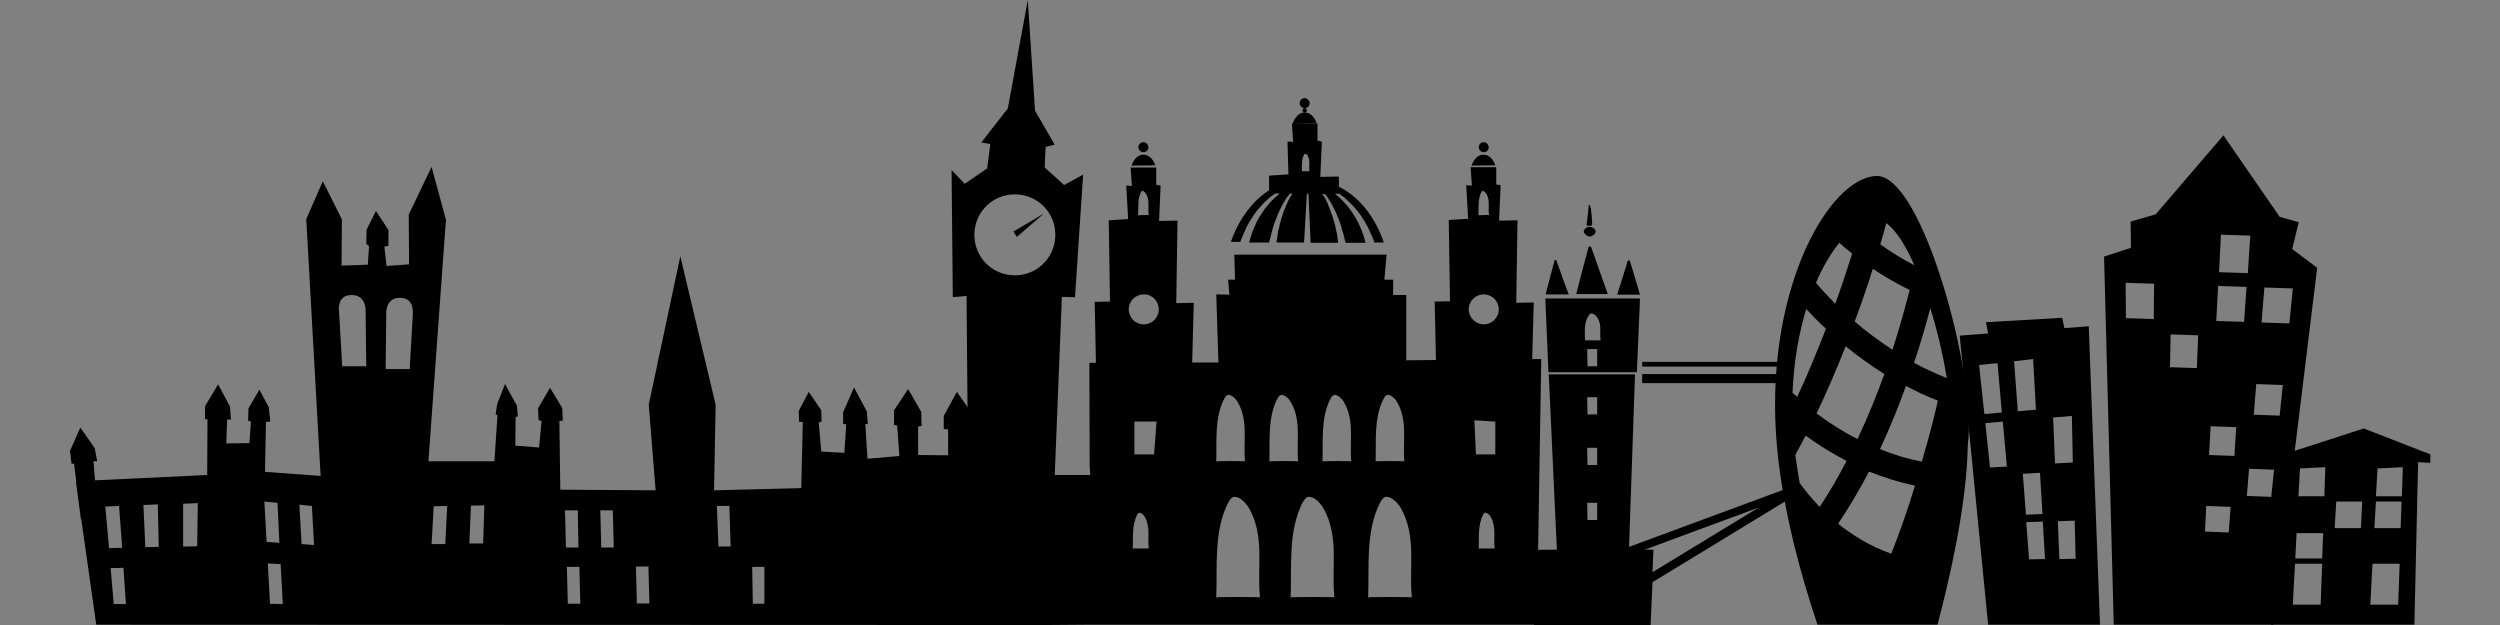
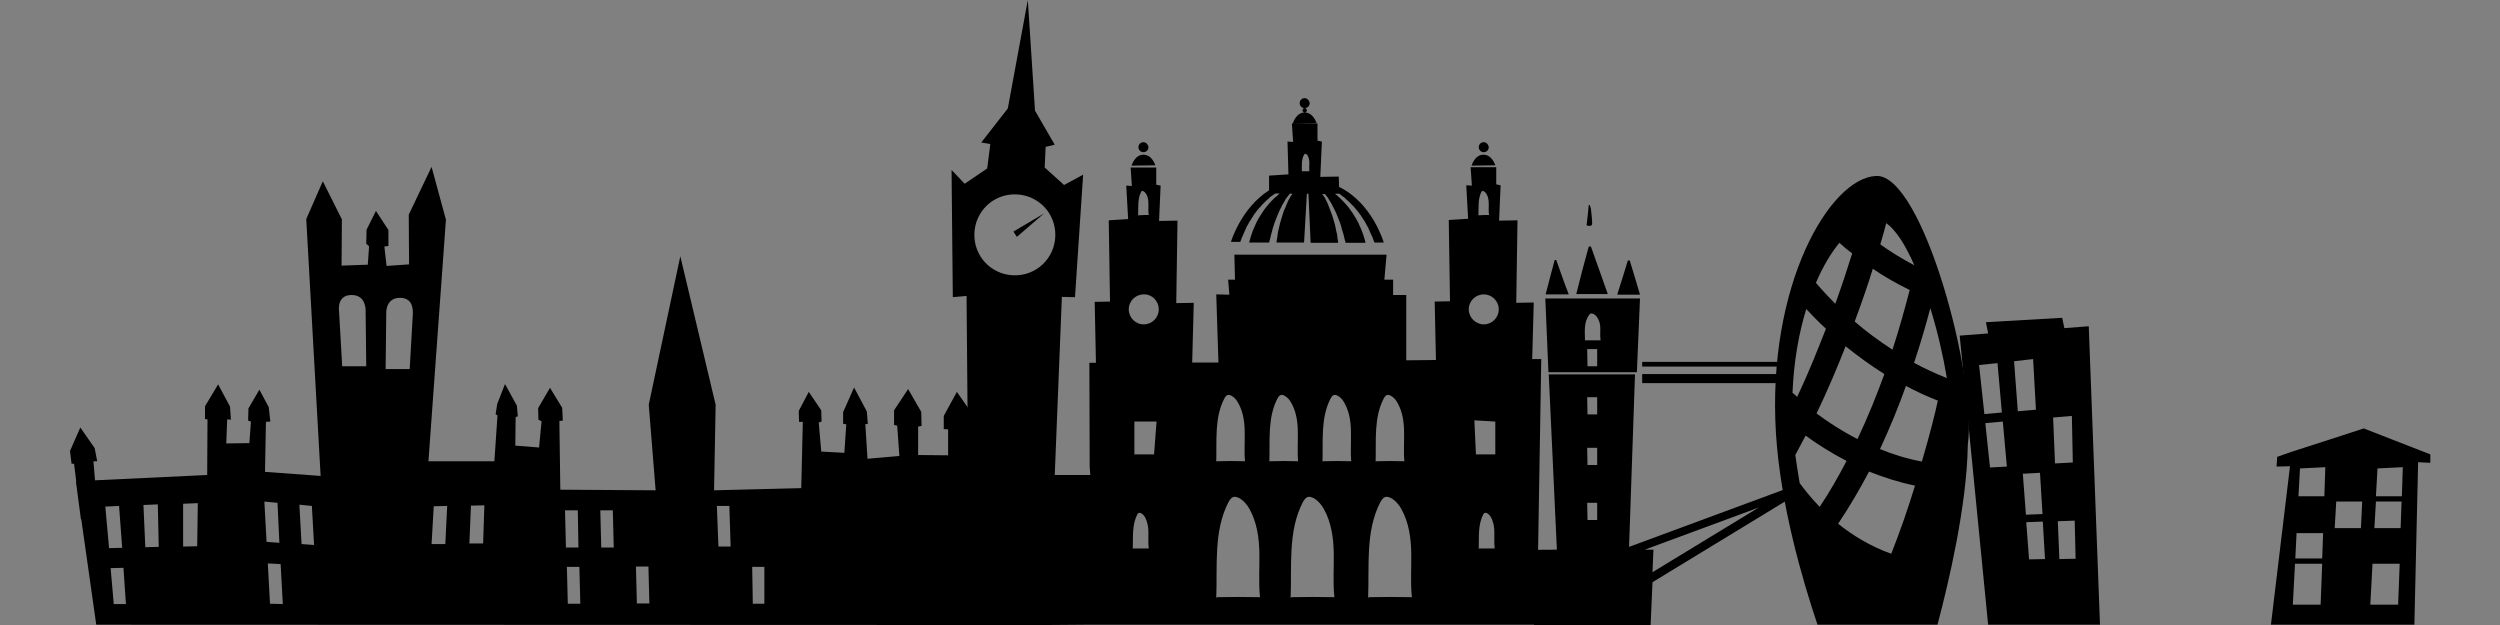
<svg xmlns="http://www.w3.org/2000/svg" id="et8gqjjkpax1" viewBox="0 0 800 200">
  <rect x="0" y="0" width="800" height="200" fill="#808080" stroke="none" />
  <style>#et8gqjjkpax26_to {animation: et8gqjjkpax26_to__to 5000ms linear infinite normal forwards}@keyframes et8gqjjkpax26_to__to { 0% {transform: translate(-80.7px,162px)} 100% {transform: translate(879.3px,162px)} }#et8gqjjkpax30_to {animation: et8gqjjkpax30_to__to 5000ms linear infinite normal forwards}@keyframes et8gqjjkpax30_to__to { 0% {transform: translate(-80.7px,155.6px)} 100% {transform: translate(879.3px,155.6px)} }#et8gqjjkpax32_to {animation: et8gqjjkpax32_to__to 5000ms linear infinite normal forwards}@keyframes et8gqjjkpax32_to__to { 0% {transform: translate(-111.9px,184px)} 100% {transform: translate(848.1px,184px)} }#et8gqjjkpax33_to {animation: et8gqjjkpax33_to__to 5000ms linear infinite normal forwards}@keyframes et8gqjjkpax33_to__to { 0% {transform: translate(-111.9px,184px)} 100% {transform: translate(848.1px,184px)} }#et8gqjjkpax34_to {animation: et8gqjjkpax34_to__to 5000ms linear infinite normal forwards}@keyframes et8gqjjkpax34_to__to { 0% {transform: translate(-111.9px,184px)} 100% {transform: translate(848.1px,184px)} }#et8gqjjkpax36_to {animation: et8gqjjkpax36_to__to 5000ms linear infinite normal forwards}@keyframes et8gqjjkpax36_to__to { 0% {transform: translate(-33.7px,184px)} 100% {transform: translate(926.3px,184px)} }#et8gqjjkpax37_to {animation: et8gqjjkpax37_to__to 5000ms linear infinite normal forwards}@keyframes et8gqjjkpax37_to__to { 0% {transform: translate(-33.7px,184px)} 100% {transform: translate(926.3px,184px)} }#et8gqjjkpax38_to {animation: et8gqjjkpax38_to__to 5000ms linear infinite normal forwards}@keyframes et8gqjjkpax38_to__to { 0% {transform: translate(-33.7px,184px)} 100% {transform: translate(926.3px,184px)} }#et8gqjjkpax40_to {animation: et8gqjjkpax40_to__to 5000ms linear infinite normal forwards}@keyframes et8gqjjkpax40_to__to { 0% {transform: translate(-69.4px,151.8px)} 100% {transform: translate(890.6px,151.8px)} }#et8gqjjkpax42_to {animation: et8gqjjkpax42_to__to 5000ms linear infinite normal forwards}@keyframes et8gqjjkpax42_to__to { 0% {transform: translate(-94.76px,152.566px)} 100% {transform: translate(865.24px,152.566px)} }#et8gqjjkpax45_to {animation: et8gqjjkpax45_to__to 5000ms linear infinite normal forwards}@keyframes et8gqjjkpax45_to__to { 0% {transform: translate(-118.438px,150.784px)} 100% {transform: translate(841.562px,150.784px)} }#et8gqjjkpax46_to {animation: et8gqjjkpax46_to__to 5000ms linear infinite normal forwards}@keyframes et8gqjjkpax46_to__to { 0% {transform: translate(-105.37px,152.5px)} 100% {transform: translate(854.63px,152.5px)} }#et8gqjjkpax47_to {animation: et8gqjjkpax47_to__to 5000ms linear infinite normal forwards}@keyframes et8gqjjkpax47_to__to { 0% {transform: translate(-67px,152.35px)} 100% {transform: translate(893px,152.35px)} }#et8gqjjkpax48_to {animation: et8gqjjkpax48_to__to 5000ms linear infinite normal forwards}@keyframes et8gqjjkpax48_to__to { 0% {transform: translate(-86.054px,152.404px)} 100% {transform: translate(873.946px,152.404px)} }#et8gqjjkpax49_to {animation: et8gqjjkpax49_to__to 5000ms linear infinite normal forwards}@keyframes et8gqjjkpax49_to__to { 0% {transform: translate(-78.954px,152.404px)} 100% {transform: translate(881.046px,152.404px)} }#et8gqjjkpax50_to {animation: et8gqjjkpax50_to__to 5000ms linear infinite normal forwards}@keyframes et8gqjjkpax50_to__to { 0% {transform: translate(-72.2px,148.9px)} 100% {transform: translate(887.8px,148.9px)} }#et8gqjjkpax51_to {animation: et8gqjjkpax51_to__to 5000ms linear infinite normal forwards}@keyframes et8gqjjkpax51_to__to { 0% {transform: translate(-73.329px,153.867px)} 100% {transform: translate(886.671px,153.867px)} }</style>
  <g id="et8gqjjkpax2">
    <g id="et8gqjjkpax3">
      <g id="et8gqjjkpax4">
        <path id="et8gqjjkpax5" d="M310.2,200L309.3,94.7L304.9,95.1L304.5,54.4L308.7,58.8L315.9,53.9L316.9,46.1L314,45.6L322.5,34.7L328.9,0L331.2,35.4L337.5,46.3L334.6,47L334.3,53.6L340.5,59.2L346.6,55.9L344,95.1L339.8,95L335.6,200L310.2,200ZM337.7,75.5C337.9,68.3,332.3,62.4,325.1,62.2C317.9,62,312,67.6,311.8,74.8C311.6,82,317.2,87.9,324.4,88.1C331.6,88.3,337.5,82.7,337.7,75.5ZM325.4,75.8L334.1,68.3L324.3,74.1L325.4,75.8Z" fill="rgb(0,0,0)" stroke="none" stroke-width="1" />
        <path id="et8gqjjkpax6" d="M311.4,138.2L310,138.2L310.7,200L310.4,200L30.8,199.9L26,166.1L25.9,166.2L24.8,157.9L24.3,154.1L24.4,154.1L23.7,148.4L22.9,148.4L22.4,144.3L25.7,136.8L30.3,143.4L31.1,147.6L29.9,147.6L30.4,153.7L66.3,152L66.4,134.2L65.6,134.1L65.6,130L69.8,123L73.6,130.1L73.9,134.3L72.7,134.2L72.4,141.9L79.8,141.8L80.3,134.9L79.4,134.6L79.5,130.7L83,124.7L86,130.3L86.5,134.9L85.1,135L84.8,151L102.6,152.3L98,70.1L103.3,58L109.4,70.2L109.3,85L117.7,84.7L118.1,78.8L117.2,78L117.3,73.5L120.3,67.5L124.3,73.6L124.3,78.7L123,78.9L123.7,85.1L130.9,84.6L130.8,68.7L138.1,53.4L142.7,70.3L137.1,147.6L158.2,147.6L159.2,132.9L158.6,132.6L159.1,129.3L161.6,122.9L165.4,129.8L165.7,133.2L165,133.5L164.9,142.6L172.5,143.2L173.3,134.8L172.3,134.3L172.2,130.6L176,124.1L179.9,130.5L180.1,134.6L179,134.7L179.3,156.7L209.8,156.9L207.6,129.5L217.7,82L229,129.5L228.5,156.9L256.4,156.2L256.9,135L255.7,135L255.6,131.5L258.8,125.4L262.8,131.3L262.9,134.9L262,135.2L262.8,144.5L270.2,144.9L270.8,135.8L269.8,135.6L269.8,131.9L273.3,124L277.4,131.7L277.7,135.7L276.9,135.7L277.6,146.8L287.8,145.9L287.1,136.2L286.1,136L286.1,131.3L290.6,124.5L294.8,131.8L294.9,136.3L293.8,136.5L293.8,145.6L303.4,145.7L303.4,137.4L302,137.3L302,133.1L306.2,125.4L311.3,132.7L311.4,138.2L311.4,138.2ZM112.5,94.4C107.6,94.4,108.5,99.7,108.5,99.7L109.5,117.2L117.2,117.2L117,99.7C117,99.7,117.4,94.4,112.5,94.4ZM128,95.3C123.1,95.3,123.6,100.6,123.6,100.6L123.4,118.1L131.1,118.1L132.1,100.6C132,100.6,132.9,95.3,128,95.3ZM39.5,181.7L35.4,181.8L36.4,193.3L40.3,193.3L39.5,181.7ZM38.1,161.9L33.7,162.1L34.9,175.4L39.1,175.3L38.1,161.9ZM50.5,161.4L45.9,161.6L46.5,175.1L50.8,175L50.5,161.4ZM63.3,161L58.6,161.2L58.6,174.9L63.1,174.8L63.3,161ZM185.4,181.4L181.4,181.4L181.7,193.2L185.7,193.2L185.4,181.4ZM184.9,163.3L180.8,163.3L181.1,175.2L185.1,175.2L184.9,163.3ZM196.1,163.3L192.1,163.3L192.4,175.2L196.4,175.2L196.1,163.3ZM207.5,181.3L203.5,181.3L203.8,193.1L207.8,193.1L207.5,181.3ZM233.4,161.9L229.4,161.9L229.9,174.9L233.8,174.9L233.4,161.9ZM244.6,181.4L240.7,181.4L240.9,193.2L244.6,193.2L244.6,181.4ZM89.8,180.5L85.7,180.3L86.4,193.2L90.5,193.3L89.8,180.5ZM88.8,160.9L84.6,160.5L85.3,173.4L89.4,173.7L88.8,160.9ZM99.8,161.9L95.8,161.5L96.5,174.1L100.5,174.4L99.8,161.9ZM143.1,161.9L138.8,162L138.1,174.1L142.5,174.1L143.1,161.9ZM155,161.7L150.7,161.8L150.2,173.9L154.6,173.9L155,161.7Z" fill="rgb(0,0,0)" stroke="none" stroke-width="1" />
        <path id="et8gqjjkpax7" d="M635.5,103L659.9,101.6L660.6,104.9L668.4,104.3L672,199.8L636.2,199.8L627.1,107.3L636.2,106.6L635.5,103ZM639.2,116.1L633.3,116.7L635,132.4L640.6,131.9L639.2,116.1ZM640.9,134.8L635.3,135.3L636.8,149.5L642.2,149.2L640.9,134.8ZM650.6,114.8L644.5,115.5L645.7,131.5L651.5,131L650.6,114.8ZM652.8,151.2L647.3,151.5L648.3,164.6L653.6,164.4L652.8,151.2ZM653.7,166.8L648.4,167L649.3,178.9L654.4,178.8L653.7,166.8ZM663,133L657,133.5L657.6,148.2L663.3,147.9L663,133ZM663.9,166.5L658.5,166.7L659,178.8L664.2,178.7L663.9,166.5Z" transform="matrix(1 0 0 1 0 0.1)" fill="rgb(0,0,0)" stroke="none" stroke-width="1" />
-         <path id="et8gqjjkpax8" d="M676.4,199.9L673.3,82.1L681.9,79.3L681.8,70.9L689.8,68.6L711.5,43.3L729.5,69.4L735.6,71.1L733.5,79.7L741.5,85.7L727.5,199.9L676.4,199.9ZM689.3,90.8L680.2,90.5L680.3,101.8L689.2,102.1L689.3,90.8ZM718.9,91.8L709.8,91.5L709.2,102.7L718.1,103L718.9,91.8ZM720.1,75.4L710.7,75.1L710.1,87.1L719.3,87.4L720.1,75.4ZM733.7,92.3L724.6,92L723.7,103.2L732.6,103.5L733.7,92.3ZM703.4,107.3L694.6,107L694.4,117.5L703,117.8L703.4,107.3ZM730.5,123.2L722,122.9L721.2,132.7L729.5,133L730.5,123.2ZM715.6,136.7L707.4,136.4L706.9,145.6L715,145.9L715.6,136.7ZM727.7,150.3L719.7,150L719,158.7L726.8,159L727.7,150.3ZM713.8,162.2L706,161.9L705.6,170.1L713.2,170.4L713.8,162.2Z" fill="rgb(0,0,0)" stroke="none" stroke-width="1" />
        <path id="et8gqjjkpax9" d="M600.4,56.2C585.5,56.8,565.4,91.2,568.3,138.5C569.7,161.4,576.9,185.9,581.6,199.8L620,199.8C623.6,186.2,629.4,161.7,629.7,142.2C632.7,120.6,615.2,55.6,600.4,56.2ZM588.2,167.5C591.8,162.1,595.1,156.5,598.1,150.8C602.6,152.6,607.5,154.2,612.8,155.3C610.7,162.2,608.1,169.8,605.2,177.1C598.4,174.7,592.7,171.1,588.2,167.5ZM615,147.6C610.2,146.7,605.7,145.3,601.6,143.6C604.8,136.7,607.6,129.9,609.9,123.4C613.1,125.1,616.5,126.7,620.1,128.1C619.5,131.1,617.7,138.4,615,147.6ZM594.4,140.4C589.3,137.8,584.9,134.9,581.3,132.2C584.8,124.9,587.9,117.6,590.6,110.7C594.3,113.7,598.4,116.7,603,119.6C600.7,125.9,597.9,133,594.4,140.4ZM623,120.9C619.3,119.4,615.8,117.8,612.5,116C614.7,109.4,616.4,103.5,617.7,98.5C620,105.9,621.8,113.7,623,120.9ZM603.6,71.3C606.7,73.5,609.8,78.4,612.6,84.8C608.6,82.7,604.9,80.4,601.7,78.1C602.6,75,603.3,72.6,603.6,71.3ZM599.3,85.9C602.8,88.3,606.8,90.6,611.1,92.7C609.8,97.7,608,104.4,605.6,111.8C601.1,108.9,597,105.8,593.5,102.8C595.8,96.6,597.8,90.8,599.3,85.9ZM588.6,77.6C589.8,78.7,591.2,79.9,592.7,81C591.3,85.5,589.5,91,587.3,97.1C584.8,94.6,582.7,92.3,581.1,90.4C583.3,85.2,585.9,80.9,588.6,77.6ZM578,98.8C579.8,100.7,581.9,102.9,584.3,105.1C581.6,112,578.6,119.5,575.1,126.9C574.6,126.4,574.1,126,573.6,125.6C574,115.7,575.6,106.6,578,98.8ZM574.5,145.5C575.6,143.5,576.7,141.4,577.8,139.3C581.5,142,585.9,144.8,590.9,147.4C588.3,152.4,585.5,157.3,582.3,162.1C579.2,158.9,577.1,156.1,575.9,154.5C575.4,151.5,574.9,148.5,574.5,145.5Z" transform="matrix(1 0 0 1 0 0.1)" fill="rgb(0,0,0)" stroke="none" stroke-width="1" />
        <line id="et8gqjjkpax10" x1="499.7" y1="91.1" x2="498.1" y2="91.1" fill="rgb(0,0,0)" stroke="none" stroke-width="1" />
        <g id="et8gqjjkpax11">
          <path id="et8gqjjkpax12" d="M574.4,158.1L575.2,157.8L574.3,155.4L521.3,175L523.2,119.8L495.6,119.8L498.2,175.9C495.4,175.9,492.6,175.9,489.8,176C490.2,183.8,490.5,192.4,490.9,200C503.4,200,515.7,200,528.2,200C528.4,195.8,528.6,190.5,528.8,186.3L574.6,158.4L574.4,158.1ZM528.8,183.1C528.9,180.7,529,178.3,529.1,175.9C528.1,175.9,527.2,175.9,526.3,175.9L562.8,162.4L528.8,183.1ZM511.1,166.4L508,166.4L507.9,160.9L511.1,160.9L511.1,166.4ZM511.1,148.8L508,148.8L507.9,143.3L511.1,143.3L511.1,148.8ZM511.1,132.6L508,132.6L507.9,127.1L511.1,127.1L511.1,132.6Z" fill="rgb(0,0,0)" stroke="none" stroke-width="1" />
          <rect id="et8gqjjkpax13" width="46.3" height="2.9" rx="0" ry="0" transform="matrix(1 0 0 1 525.5 119.7)" fill="rgb(0,0,0)" stroke="none" stroke-width="1" />
          <rect id="et8gqjjkpax14" width="46.3" height="1.5" rx="0" ry="0" transform="matrix(1 0 0 1 525.5 115.8)" fill="rgb(0,0,0)" stroke="none" stroke-width="1" />
          <path id="et8gqjjkpax15" d="M521.5,83.3C521.3,83.3,521.1,83.4,520.9,83.4C519.8,87,518.7,90.6,517.5,94.3C520.1,94.3,522.3,94.3,524.8,94.3C523.7,90.5,522.6,86.9,521.5,83.3Z" fill="rgb(0,0,0)" stroke="none" stroke-width="1" />
          <path id="et8gqjjkpax16" d="M509.5,73.3C509.4,71.8,509.3,70.3,509.1,68.9C509.1,68.5,508.8,68,508.7,67.6C508.6,67.6,508.5,67.6,508.4,67.6C508.2,69.7,508,71.9,507.7,74.1C509.2,74.6,509.5,74.1,509.5,73.3Z" transform="matrix(1 0 0 1 0 -2)" fill="rgb(0,0,0)" stroke="none" stroke-width="1" />
          <path id="et8gqjjkpax17" d="M509.1,78.9C508.9,78.9,508.6,78.9,508.4,78.9C507,83.9,505.7,88.9,504.4,94.1C507.9,94.1,510.9,94.1,514.5,94.1C512.6,88.8,510.9,83.9,509.1,78.9Z" fill="rgb(0,0,0)" stroke="none" stroke-width="1" />
-           <path id="et8gqjjkpax18" d="M508.7,77.7C509.5,77.7,510.6,76.8,510.6,76.1C510.6,75.3,509.6,74.6,508.6,74.6C507.7,74.6,506.8,75.4,506.8,76.1C506.9,76.8,507.9,77.7,508.7,77.7Z" transform="matrix(1 0 0 1 0 -2)" fill="rgb(0,0,0)" stroke="none" stroke-width="1" />
          <path id="et8gqjjkpax19" d="M498,83.2C497.8,83.2,497.7,83.2,497.5,83.2C496.5,86.8,495.6,90.4,494.6,94.2C497.1,94.2,499.3,94.2,502,94.2C500.5,90.4,499.3,86.8,498,83.2Z" fill="rgb(0,0,0)" stroke="none" stroke-width="1" />
          <path id="et8gqjjkpax20" d="M523.8,119.1L524.8,95.5L494.5,95.5L495.5,119.1L523.8,119.1ZM511.1,117.2L508,117.2L507.9,111.7L511.1,111.7L511.1,117.2ZM508.5,100.8C508.6,100.6,508.8,100.4,509.1,100.3C509.3,100.3,509.5,100.3,509.7,100.4C510.3,100.6,510.7,101,511,101.4C511.8,102.5,512.1,103.8,512.1,105.1C512.1,106.4,512,107.6,512.2,108.9C510.6,108.9,508.9,108.9,507.3,108.9L507.2,109C507.2,106.2,506.7,103.3,508.5,100.8Z" fill="rgb(0,0,0)" stroke="none" stroke-width="1" />
        </g>
        <path id="et8gqjjkpax21" d="M733.2,144.6C734.3,144.3,756.4,137.1,756.4,137.1L777.7,145.4L777.7,148.1L773.8,147.9L772.6,199.9L726.7,199.9L732.8,149.2L728.5,149.3L728.7,146.2L733.2,144.6ZM743.1,178.7L743.4,170.6L734.9,170.6L734.5,178.7L743.1,178.7ZM755.9,160.5L747.6,160.5L747.1,169L755.5,169L755.9,160.5ZM768.6,158.8L768.9,149.5L760.8,149.9L760.3,158.8L768.6,158.8L768.6,158.8ZM759.2,180.4L758.5,193.5L767.4,193.5L767.9,180.4L759.2,180.4ZM734.4,180.4L733.7,193.5L742.6,193.5L743.1,180.4L734.4,180.4ZM760.3,160.5L759.8,169L768.2,169L768.5,160.5L760.3,160.5ZM743.8,158.8L744.1,149.5L736,149.9L735.5,158.8L743.8,158.8L743.8,158.8Z" fill="rgb(0,0,0)" stroke="none" stroke-width="1" />
        <path id="et8gqjjkpax22" d="M442.8,77.6L439.8,77.6C439.7,77.4,439.6,77,439.4,76.5C439.3,76.1,439.1,75.6,438.8,75.1C438.6,74.6,438.3,73.9,438,73.3C437.9,73,437.7,72.6,437.5,72.3C437.3,72,437.1,71.6,436.9,71.2C436.7,70.8,436.5,70.5,436.2,70.1C436,69.7,435.7,69.4,435.5,69C435.2,68.6,435,68.3,434.7,67.9C434.4,67.5,434.1,67.2,433.8,66.8C433.5,66.4,433.2,66.1,432.8,65.7C432.5,65.4,432.1,65,431.8,64.7C431.4,64.4,431.1,64,430.7,63.7L430.2,63.2C430,63.1,429.8,62.9,429.6,62.8C429.2,62.5,428.9,62.2,428.5,61.9L428.5,62L427.2,62C427.8,62.5,428.4,63,428.9,63.5C429.1,63.7,429.2,63.8,429.4,64L429.9,64.5C430.2,64.8,430.5,65.2,430.8,65.5C431.1,65.8,431.4,66.2,431.7,66.6C432,67,432.2,67.3,432.5,67.7C432.8,68.1,433,68.4,433.2,68.8C433.4,69.2,433.7,69.5,433.9,69.9C434.1,70.3,434.3,70.6,434.5,71C434.7,71.4,434.9,71.7,435,72.1C435.2,72.4,435.3,72.8,435.5,73.2C435.6,73.5,435.8,73.9,435.9,74.2C436.1,74.8,436.4,75.4,436.5,76C436.7,76.5,436.8,77,436.9,77.4C436.9,77.5,437,77.6,437,77.7L430.6,77.7C430.6,77.5,430.5,77.3,430.4,77C430.3,76.7,430.2,76.3,430.1,75.8C430,75.3,429.9,74.8,429.7,74.3C429.5,73.7,429.3,73.1,429.2,72.5C429,71.9,428.8,71.2,428.5,70.5C428.4,70.2,428.2,69.8,428.1,69.5C428,69.2,427.8,68.8,427.7,68.5C427.4,67.8,427.1,67.1,426.7,66.4C426.5,66.1,426.3,65.7,426.2,65.4C426.1,65.2,426,65.1,425.9,64.9C425.8,64.7,425.7,64.6,425.6,64.4C425.4,64.1,425.2,63.8,425,63.4C424.8,63.1,424.6,62.8,424.3,62.5C424.2,62.4,424.1,62.2,424,62.1L423.1,62.1C423.2,62.2,423.3,62.3,423.4,62.5C423.5,62.6,423.6,62.8,423.7,62.9C423.9,63.2,424.1,63.5,424.2,63.8C424.4,64.1,424.5,64.4,424.7,64.8C424.8,65,424.9,65.1,424.9,65.3C425,65.5,425.1,65.6,425.1,65.8C425.2,66.1,425.4,66.5,425.5,66.8C425.8,67.5,426,68.2,426.3,68.9C426.4,69.2,426.5,69.6,426.6,69.9C426.7,70.2,426.8,70.6,426.9,70.9C427.1,71.6,427.3,72.2,427.4,72.9C427.5,73.5,427.6,74.1,427.8,74.7C427.9,75.2,428,75.8,428,76.2C428.1,76.6,428.1,77,428.2,77.4C428.2,77.5,428.2,77.6,428.2,77.7L419.4,77.7L418.7,62L418.2,62L417.3,77.6L408.5,77.6C408.5,77.5,408.5,77.4,408.5,77.3C408.5,77,408.6,76.6,408.7,76.1C408.8,75.7,408.8,75.1,408.9,74.6C409,74.1,409.1,73.5,409.3,72.8C409.4,72.2,409.6,71.5,409.8,70.8C409.9,70.5,410,70.1,410.1,69.8C410.2,69.5,410.3,69.1,410.4,68.8C410.6,68.1,410.8,67.4,411.2,66.7C411.3,66.4,411.5,66,411.6,65.7C411.7,65.5,411.7,65.4,411.8,65.2C411.9,65,412,64.9,412,64.7C412.2,64.4,412.3,64,412.5,63.7C412.7,63.4,412.9,63.1,413,62.8C413.1,62.7,413.2,62.5,413.3,62.4C413.4,62.3,413.5,62.2,413.6,62L412.7,62C412.6,62.1,412.5,62.3,412.4,62.4C412.2,62.7,412,63,411.7,63.3C411.5,63.6,411.3,63.9,411.1,64.3C411,64.5,410.9,64.6,410.8,64.8C410.7,65,410.6,65.1,410.5,65.3C410.3,65.6,410.1,66,410,66.3C409.6,67,409.3,67.7,409,68.4C408.9,68.7,408.7,69.1,408.6,69.4C408.5,69.7,408.3,70.1,408.2,70.4C407.9,71.1,407.7,71.7,407.5,72.4C407.3,73,407.1,73.6,407,74.2C406.8,74.8,406.7,75.3,406.6,75.7C406.5,76.2,406.4,76.6,406.3,76.9C406.2,77.2,406.2,77.4,406.1,77.6L399.7,77.6C399.7,77.5,399.8,77.4,399.8,77.3C399.9,76.9,400.1,76.4,400.2,75.9C400.4,75.4,400.6,74.8,400.8,74.1C400.9,73.8,401.1,73.5,401.2,73.1C401.4,72.8,401.5,72.4,401.7,72C401.9,71.6,402,71.3,402.2,70.9C402.4,70.5,402.6,70.2,402.8,69.8C403,69.4,403.3,69.1,403.5,68.7C403.7,68.3,404,68,404.2,67.6C404.5,67.2,404.7,66.9,405,66.5C405.3,66.1,405.6,65.8,405.9,65.4C406.2,65.1,406.5,64.7,406.8,64.4L407.3,63.9C407.5,63.7,407.6,63.6,407.8,63.4C408.4,62.9,409,62.4,409.5,61.9L408.1,61.9C407.8,62.1,407.4,62.4,407.1,62.6C406.9,62.7,406.7,62.9,406.5,63L406,63.5C405.6,63.8,405.3,64.1,404.9,64.5C404.6,64.8,404.2,65.2,403.9,65.5C403.6,65.9,403.3,66.2,402.9,66.6C402.6,67,402.3,67.3,402,67.7C401.7,68.1,401.5,68.4,401.2,68.8C401,69.2,400.7,69.6,400.5,69.9C400.3,70.3,400.1,70.6,399.8,71C399.6,71.4,399.4,71.7,399.2,72.1C399,72.4,398.8,72.8,398.7,73.1C398.4,73.8,398.1,74.4,397.9,74.9C397.7,75.4,397.5,75.9,397.3,76.3C397.1,76.8,397,77.2,396.9,77.4L393.9,77.4C393.9,77.4,397.1,66.6,406.1,60.9L406.1,56.2L412.3,55.8L412,45.3L413.8,45.4L413.4,39.5L421.6,39.5L421.6,45L423,45.3L422.5,56.6L428.4,56.5L428.5,59.8C439.2,65,442.8,77.6,442.8,77.6ZM416.6,54.8C417.4,54.8,418.2,54.8,419,54.8C418.9,54,419,53.2,419,52.3C419,51.5,418.9,50.6,418.5,49.9C418.4,49.6,418.2,49.4,417.9,49.3C417.8,49.3,417.7,49.2,417.6,49.2C417.5,49.2,417.4,49.4,417.3,49.5C416.4,51.1,416.6,53,416.6,54.8M421.3,39.4C421.3,39.4,420.3,36,417.5,36C414.7,36,413.7,39.5,413.7,39.5L421.3,39.4ZM417.5,34.6C417.1,34.6,416.8,34.9,416.8,35.3C416.8,35.7,417.1,36,417.5,36C417.9,36,418.2,35.7,418.2,35.3C418.2,34.9,417.8,34.6,417.5,34.6ZM417.5,31.4C416.6,31.4,415.9,32.1,415.9,33C415.9,33.9,416.6,34.6,417.5,34.6C418.4,34.6,419.1,33.9,419.1,33C419,32.2,418.3,31.4,417.5,31.4ZM362.1,53C362.1,53,363.1,49.5,365.9,49.5C368.7,49.5,369.7,52.9,369.7,52.9L362.1,53ZM365.9,45.5C365,45.5,364.3,46.2,364.3,47.1C364.3,48,365,48.7,365.9,48.7C366.8,48.7,367.5,48,367.5,47.1C367.4,46.2,366.7,45.5,365.9,45.5ZM478.5,52.9C478.5,52.9,477.5,49.5,474.7,49.5C471.9,49.5,470.9,53,470.9,53L478.5,52.9ZM474.8,45.5C473.9,45.5,473.2,46.2,473.2,47.1C473.2,48,473.9,48.7,474.8,48.7C475.7,48.7,476.4,48,476.4,47.1C476.3,46.2,475.6,45.5,474.8,45.5ZM492,187.5L493.2,114.9L490.3,114.9L490.8,96.8L485.2,96.9L485.6,70.5L479.7,70.6L480.2,59.3L478.8,59L478.8,53.5L470.6,53.5L471,59.4L469.2,59.3L469.8,70L463.6,70.4L464,96.4L459.1,96.5L459.5,115.2L450,115.3L450,94.4L445.8,94.4L445.8,89.5L443,89.5L443.7,81.5L395,81.5L395.2,89.5L393,89.5L393.4,94.3L389.2,94.2L389.9,116L381.5,116L382,96.9L376.4,97L376.8,70.6L370.9,70.7L371.4,59.4L370,59.1L370,53.6L361.8,53.6L362.2,59.5L360.4,59.4L361,70.1L354.8,70.5L355.2,96.5L350.3,96.6L350.7,116.1L348.6,116.1L348.7,149.3L348.9,152L330.3,152L330.3,200L335.4,200L347.3,199.9L493.6,199.9L494.3,187.5L492,187.5L492,187.5ZM362.5,175.7C362.6,172,362.2,168,363.9,164.7C364,164.4,364.2,164.2,364.5,164.1C364.7,164.1,364.9,164.1,365.1,164.2C365.7,164.5,366.1,165,366.4,165.5C367.2,167,367.5,168.7,367.5,170.4C367.5,172.1,367.4,173.8,367.6,175.5C366,175.5,364.3,175.5,362.7,175.5M389.2,147.8C389.4,140.9,388.6,133.6,391.8,127.5C392.1,127,392.4,126.5,392.9,126.4C393.3,126.3,393.6,126.4,394,126.6C395,127.1,395.8,128.1,396.3,129.1C397.8,131.8,398.3,135.1,398.3,138.2C398.4,141.3,398.1,144.5,398.4,147.6C395.4,147.5,392.3,147.5,389.3,147.6M406.2,147.8C406.4,140.9,405.6,133.6,408.8,127.5C409.1,127,409.4,126.5,409.9,126.4C410.3,126.3,410.6,126.4,411,126.6C412,127.1,412.8,128.1,413.3,129.1C414.8,131.8,415.3,135.1,415.3,138.2C415.4,141.3,415.1,144.5,415.4,147.6C412.4,147.5,409.3,147.5,406.3,147.6M423.2,147.8C423.4,140.9,422.6,133.6,425.8,127.5C426.1,127,426.4,126.5,426.9,126.4C427.3,126.3,427.6,126.4,428,126.6C429,127.1,429.8,128.1,430.3,129.1C431.8,131.8,432.3,135.1,432.3,138.2C432.4,141.3,432.1,144.5,432.4,147.6C429.4,147.5,426.3,147.5,423.3,147.6M440.2,147.8C440.4,140.9,439.6,133.6,442.8,127.5C443.1,127,443.4,126.5,443.9,126.4C444.3,126.3,444.6,126.4,445,126.6C446,127.1,446.8,128.1,447.3,129.1C448.8,131.8,449.3,135.1,449.3,138.2C449.4,141.3,449.1,144.5,449.4,147.6C446.4,147.5,443.3,147.5,440.3,147.6M413,191.4C413.4,181,412.1,170,416.9,160.7C417.3,160,417.8,159.2,418.6,159C419.1,158.9,419.7,159.1,420.2,159.3C421.7,160.1,422.9,161.5,423.7,163C426,167.2,426.7,172,426.8,176.8C426.9,181.6,426.5,186.3,427,191.1C422.4,191,417.8,191,413.2,191.1M389.2,191.4C389.6,181,388.3,170,393.1,160.7C393.5,160,394,159.2,394.8,159C395.3,158.9,395.9,159.1,396.4,159.3C397.9,160.1,399.1,161.5,399.9,163C402.2,167.2,402.9,172,403,176.8C403.1,181.6,402.7,186.3,403.2,191.1C398.6,191,394,191,389.4,191.1M437.8,191.4C438.2,181,436.9,170,441.7,160.7C442.1,160,442.6,159.2,443.4,159C443.9,158.9,444.5,159.1,445,159.3C446.5,160.1,447.7,161.5,448.5,163C450.8,167.2,451.5,172,451.6,176.8C451.7,181.6,451.3,186.3,451.8,191.1C447.2,191,442.6,191,438,191.1M370.8,99C370.8,101.7,368.6,103.8,366,103.8C363.3,103.8,361.2,101.6,361.2,99C361.2,96.3,363.4,94.2,366,94.2C368.6,94.1,370.8,96.3,370.8,99ZM479.6,99C479.6,101.7,477.4,103.8,474.8,103.8C472.2,103.8,470,101.6,470,99C470,96.3,472.2,94.2,474.8,94.2C477.4,94.2,479.6,96.3,479.6,99ZM363,134.9L370.1,134.9L369.3,145.4L363,145.4L363,134.9ZM471.8,134.5L478.5,134.9L478.5,145.4L472.3,145.4L471.8,134.5ZM364.2,68.9C364.3,66.4,364,63.7,365.1,61.5C365.2,61.3,365.3,61.1,365.5,61.1C365.6,61.1,365.8,61.1,365.9,61.2C366.3,61.4,366.5,61.7,366.8,62.1C367.4,63.1,367.5,64.3,367.5,65.4C367.5,66.5,367.4,67.7,367.6,68.8C366.5,68.8,365.4,68.8,364.2,68.9M473.1,68.9C473.2,66.4,472.9,63.7,474,61.5C474.1,61.3,474.2,61.1,474.4,61.1C474.5,61.1,474.7,61.1,474.8,61.2C475.2,61.4,475.4,61.7,475.7,62.1C476.3,63.1,476.4,64.3,476.4,65.4C476.4,66.5,476.3,67.7,476.5,68.8C475.3,68.8,474.2,68.8,473.1,68.9M473.2,175.7C473.3,172,472.9,168,474.6,164.7C474.7,164.4,474.9,164.2,475.2,164.1C475.4,164.1,475.6,164.1,475.8,164.2C476.4,164.5,476.8,165,477.1,165.5C477.9,167,478.2,168.7,478.2,170.4C478.2,172.1,478.1,173.8,478.3,175.5C476.7,175.5,475,175.5,473.4,175.5" fill="rgb(0,0,0)" stroke="none" stroke-width="1" />
      </g>
    </g>
  </g>
  <g id="et8gqjjkpax23">
    <g id="et8gqjjkpax24">
      <g id="et8gqjjkpax25">
        <g id="et8gqjjkpax26_to" transform="translate(-80.7,162)">
          <path id="et8gqjjkpax26" d="M142.6,183.7C142.6,183.7,142,170.8,142,163.3C142,155.8,135.8,153.9,135.8,153.9L110.1,148L110.2,127.8L4,127L6.7,182.1L29.3,182.6C29.3,183.1,29.2,183.5,29.2,184C29.2,191.2,35,197,42.2,197C44.4,197,46.5,196.4,48.4,195.4C52.5,193.2,55.3,188.9,55.3,184C55.3,183.7,55.3,183.5,55.3,183.2L107.5,184.3C107.6,191.4,113.4,197,120.4,197C122.6,197,124.7,196.4,126.6,195.4C130.7,193.2,133.5,188.9,133.5,184L133.5,183.9L142.6,183.7Z" transform="translate(-73.3,-162)" fill="rgb(35,31,32)" stroke="rgb(255,255,255)" stroke-width="6" stroke-miterlimit="10" />
        </g>
        <g id="et8gqjjkpax27">
          <g id="et8gqjjkpax28">
            <g id="et8gqjjkpax29">
              <g id="et8gqjjkpax30_to" transform="translate(-80.7,155.6)">
                <path id="et8gqjjkpax30" d="M142,163.3C142,155.8,135.8,153.9,135.8,153.9L110.1,148L110.2,127.8L4,127L6.7,182.1L109.9,184.2L142.6,183.6C142.6,183.7,142,170.8,142,163.3Z" transform="translate(-73.3,-155.6)" fill="rgb(0,0,0)" stroke="none" stroke-width="1" />
              </g>
              <g id="et8gqjjkpax31">
                <g id="et8gqjjkpax32_to" transform="translate(-111.9,184)">
-                   <circle id="et8gqjjkpax32" r="13" transform="translate(0,0)" fill="rgb(253,219,43)" stroke="none" stroke-width="1" />
-                 </g>
+                   </g>
                <g id="et8gqjjkpax33_to" transform="translate(-111.9,184)">
                  <circle id="et8gqjjkpax33" r="10.8" transform="translate(-0,0)" fill="rgb(0,0,0)" stroke="none" stroke-width="1" />
                </g>
                <g id="et8gqjjkpax34_to" transform="translate(-111.9,184)">
                  <circle id="et8gqjjkpax34" r="7.7" transform="translate(0,0)" fill="rgb(253,219,43)" stroke="none" stroke-width="1" />
                </g>
              </g>
              <g id="et8gqjjkpax35">
                <g id="et8gqjjkpax36_to" transform="translate(-33.7,184)">
                  <circle id="et8gqjjkpax36" r="13" transform="translate(0,0)" fill="rgb(253,219,43)" stroke="none" stroke-width="1" />
                </g>
                <g id="et8gqjjkpax37_to" transform="translate(-33.7,184)">
                  <circle id="et8gqjjkpax37" r="10.8" transform="translate(0,0)" fill="rgb(0,0,0)" stroke="none" stroke-width="1" />
                </g>
                <g id="et8gqjjkpax38_to" transform="translate(-33.7,184)">
                  <circle id="et8gqjjkpax38" r="7.7" transform="translate(0,0)" fill="rgb(253,219,43)" stroke="none" stroke-width="1" />
                </g>
              </g>
            </g>
            <g id="et8gqjjkpax39">
              <g id="et8gqjjkpax40_to" transform="translate(-69.4,151.8)">
                <ellipse id="et8gqjjkpax40" rx="1.9" ry="1.5" transform="translate(0,0)" fill="rgb(35,31,32)" stroke="none" stroke-width="1" />
              </g>
              <g id="et8gqjjkpax41">
                <g id="et8gqjjkpax42_to" transform="translate(-94.76,152.566)">
                  <path id="et8gqjjkpax42" d="M59.7,154.6C59.5,155.3,59.3,156.9,59.2,156.9C60.3,156.9,61.3,156.9,62.3,156.9C63,153.9,63.7,151,64.4,148C63.3,148,62.3,148,61.2,148C61.2,148.1,61.1,148.2,61.1,148.3C60.6,150.2,60.2,152.1,59.7,154C59.6,154.5,59.2,154.9,58.7,155.1C58.3,155.2,57.9,155.2,57.6,155C57.3,154.8,57.3,154.4,57.4,154.1C57.7,152.6,58.1,151.1,58.4,149.7C58.5,149.2,58.6,148.6,58.8,148.1C57.8,148.1,56.8,148.1,55.8,148.1C55.7,148.1,55.6,148.2,55.6,148.3C55.2,149.8,54.9,151.3,54.5,152.7C54.3,153.6,54,154.4,54.1,155.3C54.1,156.2,54.7,156.9,55.6,157.1C55.8,157.1,59.1,157.6,59.7,154.6Z" transform="translate(-59.24,-152.566)" fill="rgb(255,255,255)" stroke="none" stroke-width="1" />
                </g>
              </g>
              <g id="et8gqjjkpax43">
                <g id="et8gqjjkpax44">
                  <g id="et8gqjjkpax45_to" transform="translate(-118.438,150.784)">
                    <path id="et8gqjjkpax45" d="M21.8,146.7C21.8,146.7,25,146.7,28.5,143.3C32,139.9,37.9,135,43,140.6C48.1,146.2,51.8,142.9,48.5,138.8C48.5,138.8,51.9,141.9,54.1,143.3C56.3,144.7,56.6,144.9,56.4,145.4C56.2,145.9,54.6,145.4,53.4,145.1C52.2,144.8,50.2,144.1,48.2,145.8C48.2,145.8,46.5,147.3,45.3,148.8C43.9,150.5,43.4,152.6,40.5,152.5C40.5,152.5,42.9,152.4,43.9,147.6C43.9,147.6,42.9,149.2,39.7,149.4C39.7,149.4,41.9,145.8,38.4,143.4C35,141,31.8,143.4,31.8,143.4C31.8,143.4,35.5,141.7,38.2,144.8C40.8,147.8,34.6,155.4,34.6,155.4C34.6,155.4,40.5,158.6,41.9,163.2C41.9,163.2,42,163.4,41.8,163.5C41.6,163.6,41.5,163.1,41.1,162.5C40.7,161.9,37.6,157.6,32.4,155.9C32.4,155.9,32.1,155.5,32.9,155C33.7,154.5,35.5,152.1,35.9,150.9C36.3,149.7,37.1,147.8,34.2,146.1C31.3,144.3,27.4,145.9,26.7,146.2C26,146.6,21,149.6,14.8,144.5C14.8,144.5,14.6,144.3,14.7,144.2C14.8,144.1,15.1,144.3,15.1,144.3C15.1,144.3,16.2,145.3,17.2,145.8C18.3,146.4,20.3,146.9,21.8,146.7Z" transform="translate(-35.562,-150.784)" fill="rgb(253,219,43)" stroke="none" stroke-width="1" />
                  </g>
                </g>
              </g>
              <g id="et8gqjjkpax46_to" transform="translate(-105.37,152.5)">
                <path id="et8gqjjkpax46" d="M50.6,153.7C49.8,153.1,48.8,153.4,48.8,153.4L48,153.7L48.6,153.7C50.6,153.9,50.8,156.7,50.8,156.7C50.8,156.7,50.9,156.9,51.4,156.9L53,156.9C53.2,156.9,53.4,156.8,53.3,156.6L52,148.4C52,148.2,51.8,148.1,51.6,148.1L50.1,148.1C49.9,148.1,49.6,148.3,49.5,148.5L44,156.5C43.9,156.7,43.9,156.9,44.1,156.9L46,156.9C46.2,156.9,46.5,156.7,46.6,156.5L50,151C50.1,150.8,50.2,150.8,50.3,151L50.6,153.7Z" transform="translate(-48.63,-152.5)" fill="rgb(255,255,255)" stroke="none" stroke-width="1" />
              </g>
              <g id="et8gqjjkpax47_to" transform="translate(-67,152.35)">
                <path id="et8gqjjkpax47" d="M91,147.8C88.9,147.8,86.5,147.8,84.4,147.8L84.2,147.8C84.4,148,84.8,148.5,84.6,149.4C84.3,150.6,83,156.1,82.9,156.9C85.1,156.9,87.5,156.9,89.6,156.9C89.8,156.2,89.9,155.6,90.1,154.9C88.8,154.9,87.5,154.9,86.1,154.9C86.2,154.4,86.4,153.9,86.4,153.5C86.4,153.2,86.6,153.2,86.8,153.2C87.6,153.2,87.7,153.2,88.6,153.2C88.7,152.6,88.9,152,89,151.4C88,151.4,87.8,151.4,86.9,151.4C87,150.9,87.1,150.4,87.3,149.9C87.4,149.9,87.6,149.9,87.7,149.9C88.6,149.9,89.5,149.9,90.4,149.9C90.5,149.9,90.7,149.8,90.7,149.8C90.9,149.2,91,148.6,91.1,148C91.1,147.8,91.1,147.8,91,147.8Z" transform="translate(-87,-152.35)" fill="rgb(255,255,255)" stroke="none" stroke-width="1" />
              </g>
              <g id="et8gqjjkpax48_to" transform="translate(-86.054,152.404)">
                <path id="et8gqjjkpax48" d="M68,150.2C68.1,150,68.4,149.8,68.4,149.8C68.8,149.6,69.1,149.7,69.2,149.7C70.1,149.8,70.5,150.8,70.5,150.9L71.7,149.2C71.1,148.6,70,147.8,68.2,147.8C66,147.8,65.2,149.2,64.9,150.1C64.7,150.7,64.7,151.5,65.4,152.5C66.3,153.6,68.3,154.1,67.5,155.3C67,156.1,65.8,155.6,64.9,154.7C64.5,154.3,64.2,154,64.2,153.8C64.1,154.1,64.9,157.1,67.7,157C67.7,157,70.8,157.3,70.8,154.4C71,151.9,67.1,151.7,68,150.2Z" transform="translate(-67.946,-152.404)" fill="rgb(255,255,255)" stroke="none" stroke-width="1" />
              </g>
              <g id="et8gqjjkpax49_to" transform="translate(-78.954,152.404)">
                <path id="et8gqjjkpax49" d="M75.1,150.2C75.2,150,75.5,149.8,75.5,149.8C75.9,149.6,76.2,149.7,76.3,149.7C77.2,149.8,77.6,150.8,77.6,150.9L78.8,149.2C78.2,148.6,77.1,147.8,75.3,147.8C73.1,147.8,72.3,149.2,72,150.1C71.8,150.7,71.8,151.5,72.5,152.5C73.4,153.6,75.4,154.1,74.6,155.3C74.1,156.1,72.9,155.6,72,154.7C71.6,154.3,71.3,154,71.3,153.8C71.2,154.1,72,157.1,74.8,157C74.8,157,77.9,157.3,77.9,154.4C78.1,151.9,74.2,151.7,75.1,150.2Z" transform="translate(-75.046,-152.404)" fill="rgb(255,255,255)" stroke="none" stroke-width="1" />
              </g>
              <g id="et8gqjjkpax50_to" transform="translate(-72.2,148.9)">
                <ellipse id="et8gqjjkpax50" rx="1.7" ry="1.3" transform="translate(-0,0)" fill="rgb(253,219,43)" stroke="none" stroke-width="1" />
              </g>
              <g id="et8gqjjkpax51_to" transform="translate(-73.329,153.867)">
                <path id="et8gqjjkpax51" d="M81.7,156.9L78.6,156.9L79.5,153.5C79.5,153.5,80.1,151.8,79,151C79,151,83.2,150.1,82.7,152.5C82,155.5,81.7,156.9,81.7,156.9Z" transform="translate(-80.671,-153.867)" fill="rgb(255,255,255)" stroke="none" stroke-width="1" />
              </g>
            </g>
          </g>
        </g>
      </g>
    </g>
  </g>
</svg>